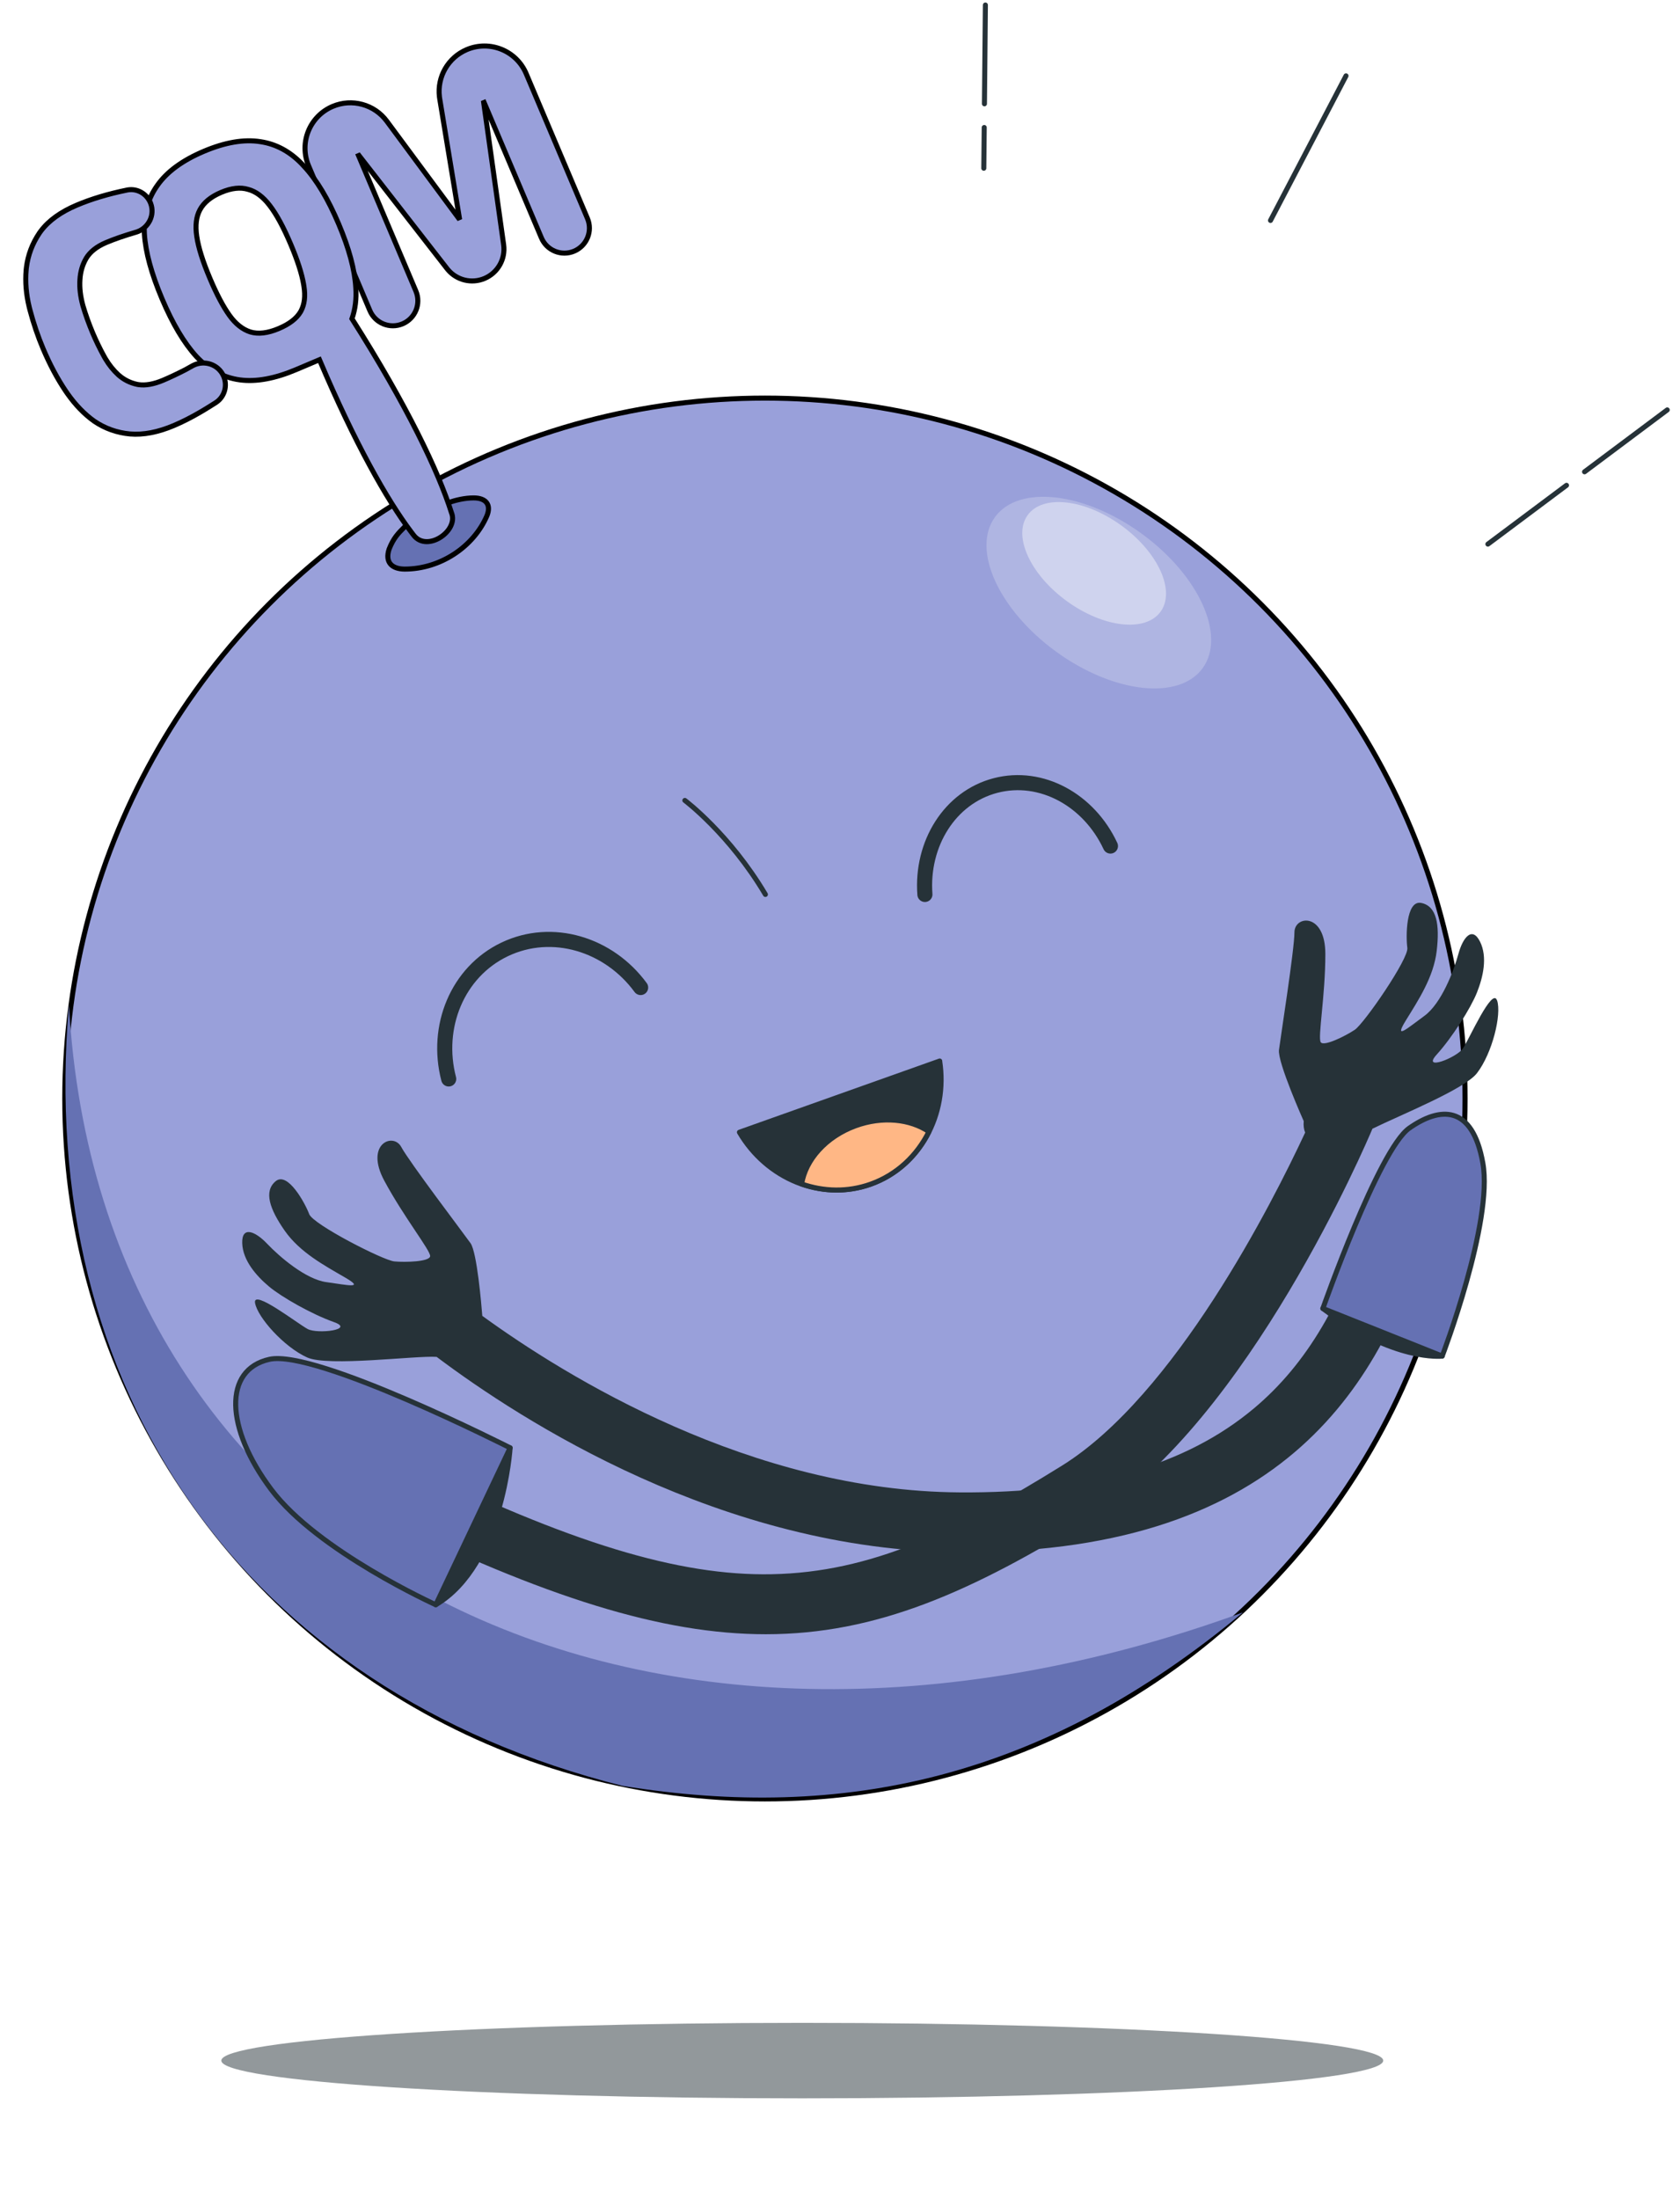
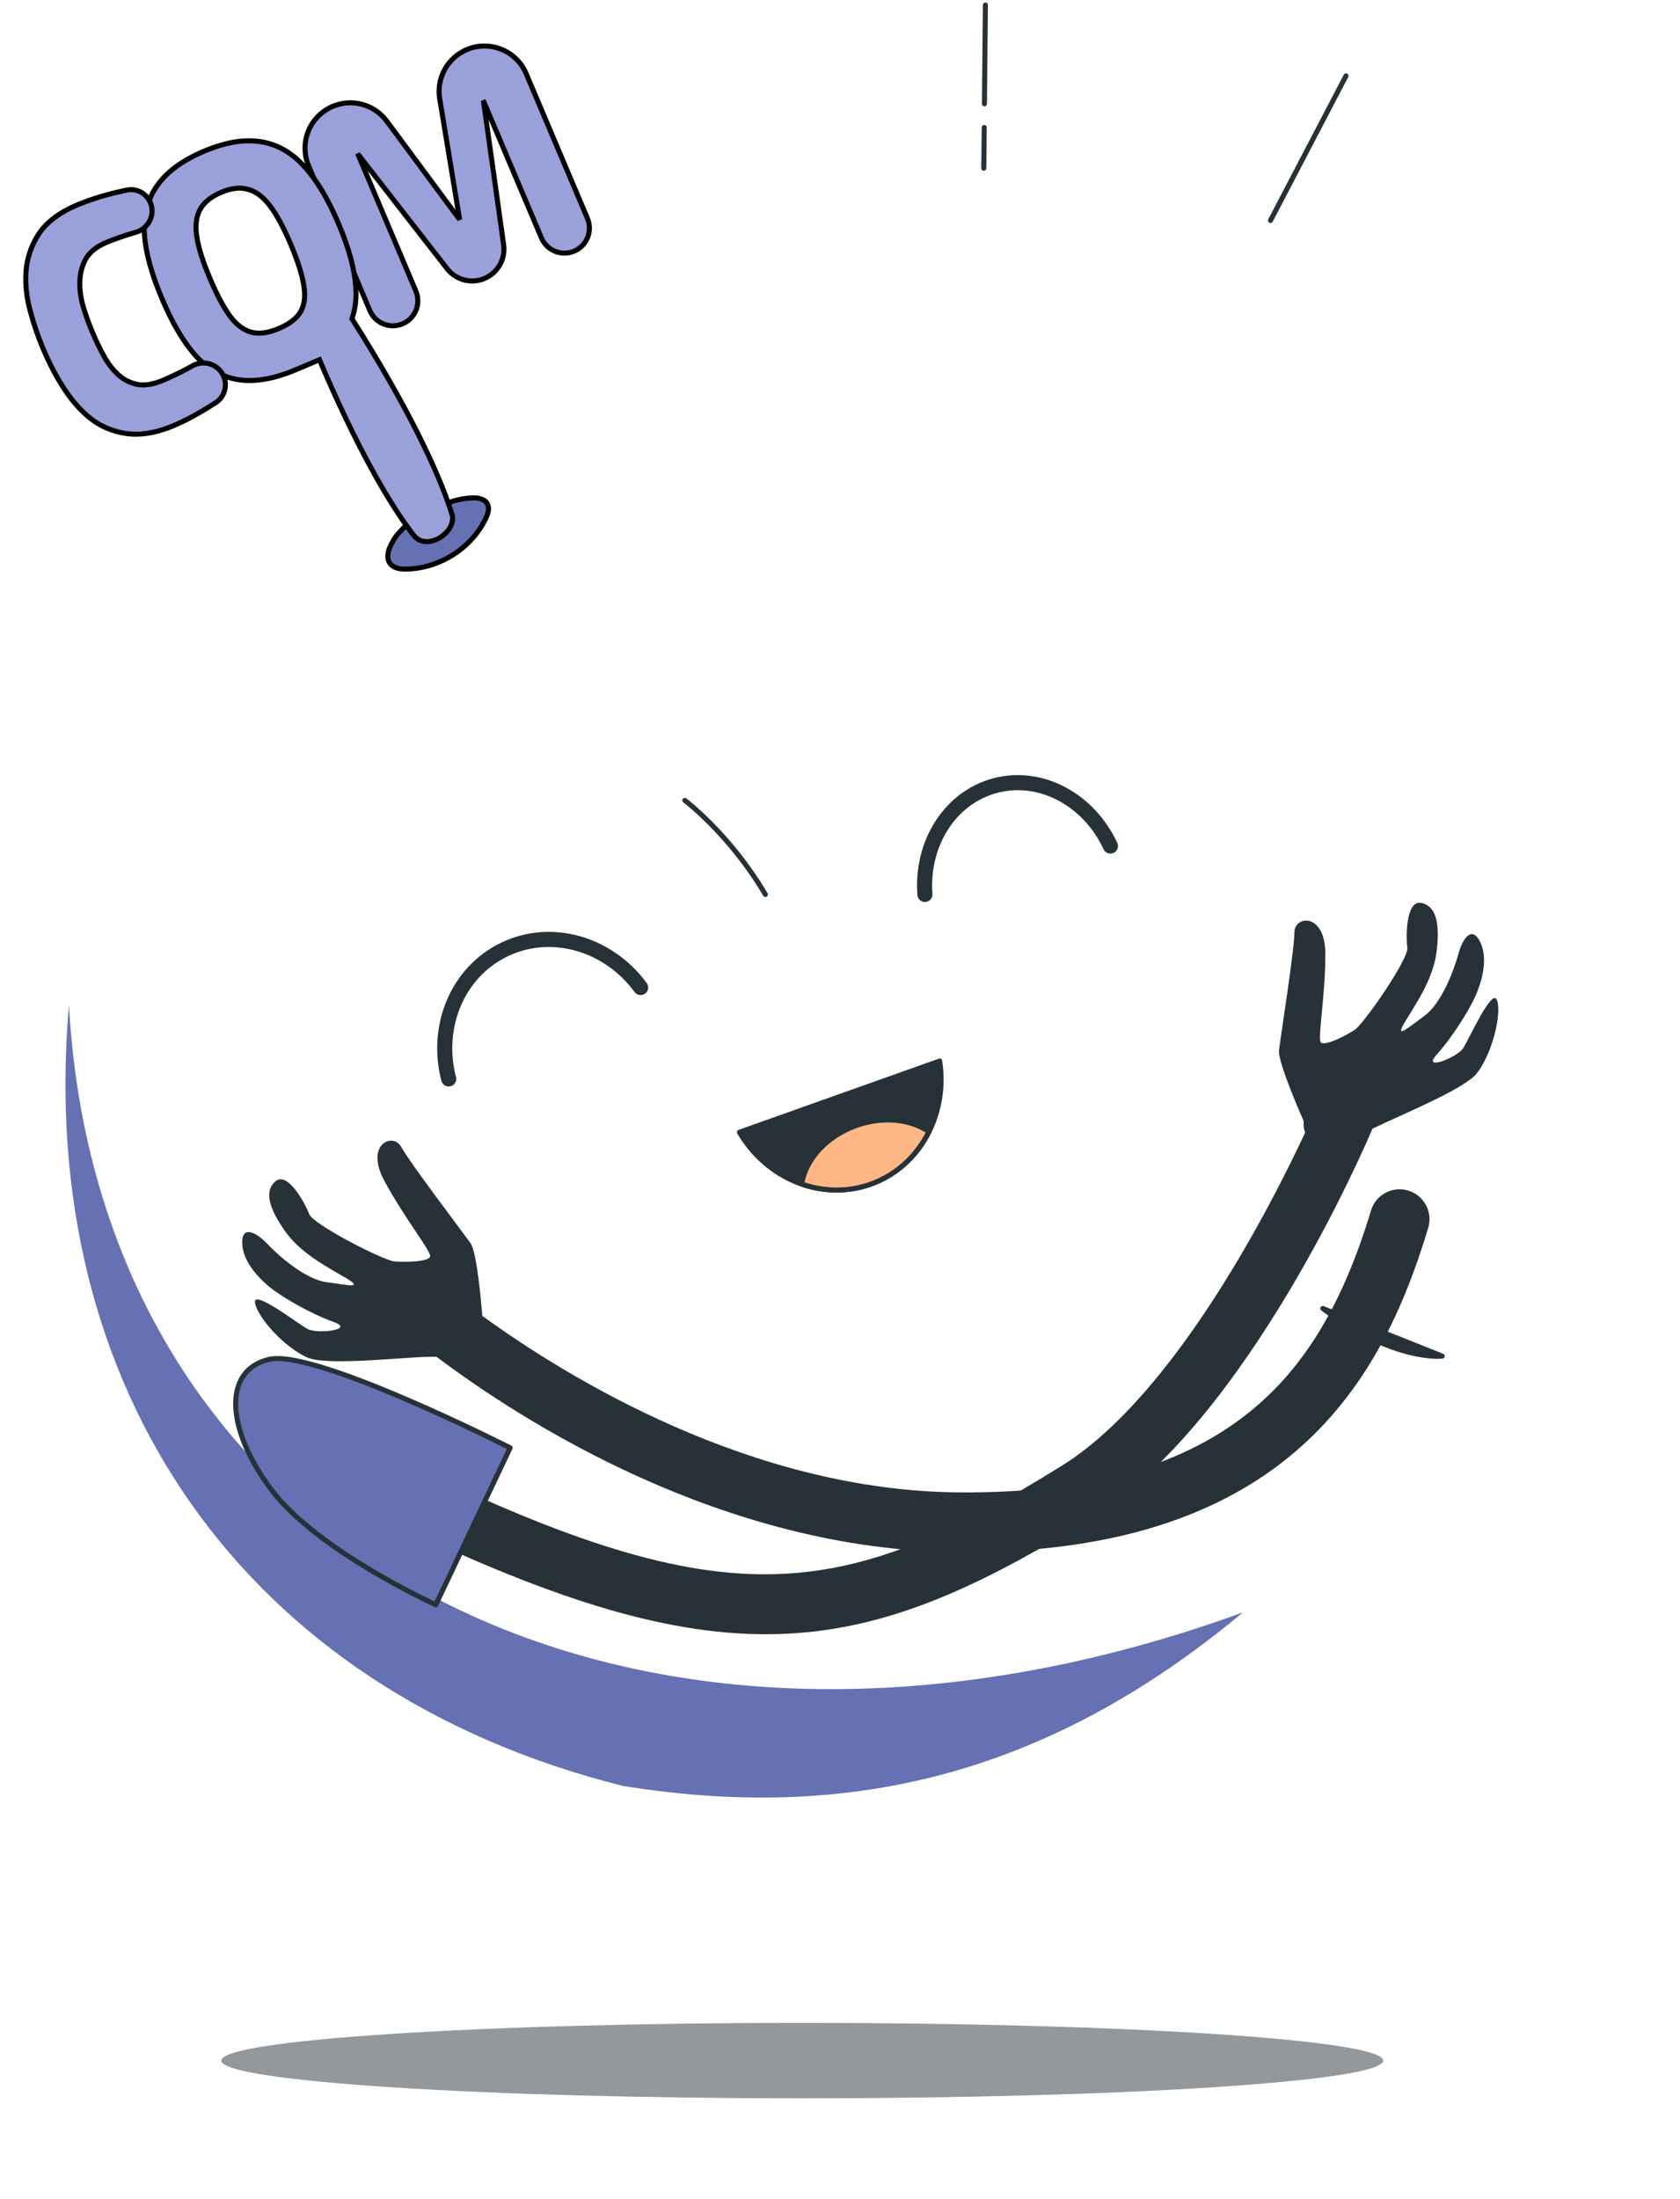
<svg xmlns="http://www.w3.org/2000/svg" width="334" height="437" viewBox="0 0 334 437" fill="none">
  <path d="M195.673 25.339L195.589 33.434" stroke="#263238" stroke-linecap="round" stroke-linejoin="round" />
  <path d="M195.904 1L195.716 20.629" stroke="#263238" stroke-linecap="round" stroke-linejoin="round" />
  <path d="M267.6 15.076L252.587 43.81" stroke="#263238" stroke-linecap="round" stroke-linejoin="round" />
-   <path d="M311.436 96.447L295.807 108.131" stroke="#263238" stroke-linecap="round" stroke-linejoin="round" />
-   <path d="M331.463 81.463L315.024 93.76" stroke="#263238" stroke-linecap="round" stroke-linejoin="round" />
  <g filter="url(#filter0_f_1567_2931)">
    <path d="M159.5 417C223.289 417 275 413.642 275 409.5C275 405.358 223.289 402 159.5 402C95.711 402 44 405.358 44 409.5C44 413.642 95.711 417 159.5 417Z" fill="#263238" fill-opacity="0.5" />
  </g>
-   <circle cx="152.072" cy="218.307" r="139.193" fill="#99A0DA" stroke="black" />
  <path d="M247.118 320.425C126.875 364.189 19.895 310.699 13.707 199.741C7.075 275.776 48.189 335.897 123.782 354.906C167.546 361.979 207.332 353.58 247.118 320.425Z" fill="#6571B3" />
-   <path d="M101.417 287.726C101.417 287.726 99.975 310.981 86.637 318.91L101.417 287.726Z" fill="#263238" stroke="#263238" stroke-linecap="round" stroke-linejoin="round" />
  <path d="M297.622 198.816C296.704 196.052 292.086 206.499 290.858 208.345C289.63 210.19 282.557 212.955 285.63 209.573C288.704 206.19 292.395 200.345 293.622 197.272C294.85 194.199 295.777 190.199 294.24 187.125C292.704 184.052 290.858 186.207 289.939 189.589C289.02 192.971 286.557 199.426 283.175 201.89C279.793 204.353 277.029 206.808 279.484 202.808C281.947 198.808 285.021 194.199 285.63 188.971C286.248 183.743 285.63 180.052 282.557 179.442C279.484 178.825 279.484 186.207 279.793 188.361C280.102 190.515 271.183 203.426 269.338 204.654C267.492 205.882 263.191 208.036 262.573 207.117C261.955 206.198 263.492 197.89 263.492 189.589C263.492 181.288 257.346 181.906 257.346 185.288C257.346 188.67 254.581 206.198 254.272 208.654C253.964 211.117 259.191 222.8 259.191 222.8C259.112 223.711 259.223 224.463 259.476 225.073C252.95 239.077 233.592 277.326 211.081 291.298C190.091 304.328 173.125 312.478 153.442 312.842C134.916 313.223 113.142 306.561 80.691 290.672C77.744 289.231 74.188 290.451 72.746 293.397C71.305 296.344 72.525 299.9 75.471 301.342C108.326 317.429 131.621 324.771 152.238 324.771C174.218 324.771 193.149 316.415 217.354 301.389C248.213 282.237 271.801 226.8 272.791 224.456C272.815 224.408 272.823 224.361 272.846 224.313C278.415 221.58 291.191 216.448 293.638 213.264C296.711 209.264 298.557 201.581 297.638 198.816H297.622Z" fill="#263238" />
  <path d="M101.419 287.726C101.419 287.726 62.767 268.098 53.578 270.134C44.391 272.177 44.731 283.75 53.919 296.003C63.107 308.256 86.639 318.909 86.639 318.909L101.419 287.726Z" fill="#6571B3" stroke="#263238" stroke-linecap="round" stroke-linejoin="round" />
  <path d="M286.726 269.5C286.726 269.5 277.214 270.665 262.996 260.035L286.726 269.5Z" fill="#263238" stroke="#263238" stroke-linecap="round" stroke-linejoin="round" />
  <path d="M279.962 236.598C276.825 235.655 273.507 237.43 272.564 240.574C267.13 258.625 259.748 271.108 249.333 279.853C235.749 291.258 216.612 296.763 190.823 296.581C149.334 296.344 112.511 273.572 95.885 261.5C95.727 259.457 94.84 248.883 93.549 247.061C92.115 245.041 81.375 230.919 79.775 227.941C78.175 224.962 72.464 227.331 76.4 234.641C80.329 241.952 85.62 248.534 85.517 249.643C85.414 250.744 80.598 250.887 78.396 250.681C76.186 250.475 62.222 243.323 61.47 241.279C60.718 239.235 57.224 232.741 54.809 234.737C52.393 236.733 53.597 240.273 56.614 244.59C59.632 248.899 64.527 251.505 68.583 253.865C72.646 256.217 69.042 255.362 64.9 254.8C60.757 254.237 55.529 249.715 53.114 247.172C50.698 244.629 48.052 243.608 48.155 247.045C48.258 250.483 50.967 253.564 53.502 255.687C56.044 257.809 62.056 261.207 66.365 262.728C70.674 264.249 63.133 265.16 61.177 264.122C59.22 263.085 50.207 256.059 50.706 258.934C51.205 261.809 56.472 267.702 61.074 269.77C65.272 271.655 82.65 269.366 86.808 269.651C103.497 282.205 143.687 308.201 190.759 308.47C191.116 308.47 191.456 308.47 191.805 308.47C256.232 308.47 274.901 274.047 283.946 244.004C284.889 240.859 283.114 237.548 279.97 236.606L279.962 236.598Z" fill="#263238" />
-   <path d="M263.004 260.027C263.004 260.027 274.117 228.455 280.168 224.202C286.22 219.949 292.714 219.41 294.806 231.141C296.905 242.871 286.726 269.492 286.726 269.492L262.996 260.027H263.004Z" fill="#6571B3" stroke="#263238" stroke-linecap="round" stroke-linejoin="round" />
  <path d="M186.816 210.856C188.452 221.457 182.908 231.836 173.095 235.329C163.272 238.821 152.424 234.268 147.004 225.011L186.825 210.856H186.816Z" fill="#263238" stroke="#263238" stroke-linecap="round" stroke-linejoin="round" />
  <path d="M173.092 235.329C178.317 233.472 182.313 229.652 184.683 224.896C180.978 222.376 175.452 221.766 170.077 223.729C164.18 225.886 160.13 230.51 159.379 235.293C163.747 236.814 168.53 236.955 173.101 235.329H173.092Z" fill="#FFB785" stroke="#263238" stroke-linecap="round" stroke-linejoin="round" />
  <path d="M127.364 196.25C121.016 187.603 109.761 184.181 100.345 188.664C90.938 193.146 86.491 204.039 89.205 214.419" stroke="#263238" stroke-width="3" stroke-linecap="round" stroke-linejoin="round" />
  <path d="M220.765 168.135C216.503 158.984 207.025 153.732 197.928 156.102C188.83 158.471 183.127 167.684 183.879 177.754" stroke="#263238" stroke-width="3" stroke-linecap="round" stroke-linejoin="round" />
  <path d="M136.156 159.07C136.156 159.07 145.051 165.737 152.168 177.752" stroke="#263238" stroke-linecap="round" stroke-linejoin="round" />
  <path d="M80.455 104.697L80.455 104.697L89.296 99.834C90.623 99.392 92.391 98.95 94.159 98.95C96.606 98.95 97.696 100.276 96.811 102.486C94.159 108.675 87.528 113.096 80.455 113.096C77.941 113.085 76.477 111.77 77.361 109.117C78.245 106.907 79.129 106.023 80.455 104.697Z" fill="#6571B3" stroke="black" />
  <path d="M92.797 9.859C97.382 7.918 102.671 10.061 104.612 14.645L116.786 43.399C117.856 45.925 116.676 48.841 114.149 49.911C111.622 50.981 108.707 49.799 107.637 47.272L96.242 20.359L96.162 20.393L100.128 48.638C100.526 51.472 98.969 54.219 96.334 55.335C93.782 56.416 90.835 55.704 89.055 53.606L88.886 53.398L71.364 30.892L71.283 30.926L82.679 57.84C83.748 60.366 82.568 63.282 80.041 64.352C77.515 65.422 74.599 64.24 73.529 61.714L61.355 32.96C59.414 28.376 61.557 23.087 66.141 21.145C69.975 19.522 74.422 20.736 76.9 24.081L91.38 43.633L87.418 19.628L87.363 19.243C86.881 15.27 89.083 11.432 92.797 9.859Z" fill="#99A0DA" stroke="black" />
  <path d="M40.511 30.076C44.725 28.292 48.488 27.633 51.779 28.158L52.39 28.263C55.419 28.853 58.099 30.45 60.429 33.022L60.43 33.022C62.927 35.697 65.223 39.536 67.329 44.51C69.384 49.364 70.529 53.594 70.736 57.19C70.888 59.399 70.635 61.452 69.972 63.343C80.99 80.709 87.181 93.749 89.752 101.88C90.143 102.814 89.998 103.787 89.569 104.632C89.138 105.484 88.407 106.238 87.569 106.775C86.731 107.312 85.746 107.658 84.788 107.642C83.817 107.626 82.882 107.235 82.212 106.329L81.749 105.723C76.951 99.357 70.55 88.092 63.511 71.49L58.877 73.452C54.665 75.235 50.921 75.933 47.666 75.491C44.404 75.047 41.522 73.484 39.028 70.834L39.022 70.828C36.568 68.138 34.302 64.312 32.213 59.379C30.108 54.405 28.929 50.096 28.704 46.461L28.705 46.456L28.679 45.766C28.614 42.344 29.479 39.357 31.293 36.832C33.207 34.103 36.298 31.86 40.511 30.076ZM43.965 38.233C41.893 39.111 40.514 40.268 39.756 41.674L39.755 41.675C39.02 43.029 38.786 44.785 39.118 46.989L39.119 46.992C39.436 49.164 40.304 51.944 41.744 55.343C43.081 58.502 44.376 60.944 45.625 62.684C46.857 64.401 48.243 65.478 49.772 65.969L49.771 65.969C51.315 66.436 53.187 66.241 55.423 65.294C57.55 64.394 58.955 63.29 59.719 62.016L59.86 61.763C60.535 60.476 60.739 58.87 60.424 56.905L60.423 56.898L60.358 56.484C59.996 54.376 59.148 51.733 57.798 48.546C56.359 45.146 54.967 42.588 53.628 40.849L53.627 40.846C52.278 39.077 50.837 38.031 49.315 37.633L49.307 37.632L49.297 37.629C47.805 37.181 46.039 37.355 43.965 38.233Z" fill="#99A0DA" stroke="black" />
  <path d="M15.244 40.775C18.175 39.534 21.513 38.532 25.256 37.768L25.444 37.734C27.322 37.441 29.127 38.499 29.876 40.227L29.947 40.402C30.834 42.726 29.557 45.265 27.26 46.072L27.034 46.145C24.675 46.837 22.696 47.523 21.092 48.203C19.229 48.991 17.937 50.027 17.163 51.284C16.407 52.56 15.981 53.994 15.89 55.595L15.889 55.602C15.781 57.174 15.977 58.886 16.485 60.742C17.021 62.562 17.675 64.382 18.445 66.201C19.096 67.738 19.835 69.261 20.663 70.772L20.974 71.317C21.716 72.56 22.573 73.622 23.544 74.506L23.544 74.506C24.616 75.457 25.86 76.085 27.286 76.392L27.556 76.438C28.922 76.638 30.549 76.362 32.458 75.554C33.81 74.981 35.278 74.288 36.863 73.473C37.304 73.233 37.755 72.983 38.215 72.723L38.428 72.611C40.637 71.511 43.38 72.398 44.422 74.691L44.499 74.87C45.225 76.678 44.654 78.768 43.057 79.904L42.894 80.015C42.103 80.523 41.333 81.003 40.581 81.454L39.836 81.896C38.034 82.95 36.278 83.841 34.568 84.566C31.419 85.898 28.509 86.469 25.849 86.242L25.845 86.242C23.245 85.999 20.876 85.157 18.746 83.716L18.736 83.71C16.774 82.312 14.997 80.476 13.403 78.212L13.086 77.755C11.418 75.289 9.914 72.468 8.571 69.297C7.54 66.863 6.667 64.292 5.951 61.584L5.82 61.072C5.196 58.516 4.989 56.034 5.201 53.628L5.2 53.625L5.255 53.13C5.564 50.675 6.426 48.401 7.834 46.313L7.836 46.309L8.141 45.887C9.717 43.804 12.099 42.106 15.244 40.775Z" fill="#99A0DA" stroke="black" />
  <path opacity="0.44" d="M209.935 129.481C221.335 137.774 234.39 139.255 239.096 132.787C243.801 126.32 238.375 114.353 226.976 106.06C215.577 97.766 202.521 96.285 197.816 102.753C193.11 109.221 198.536 121.187 209.935 129.481Z" fill="white" fill-opacity="0.5" />
  <path opacity="0.81" d="M212.076 119.45C219.368 124.756 227.721 125.703 230.732 121.565C233.742 117.427 230.271 109.771 222.978 104.465C215.685 99.159 207.333 98.212 204.322 102.35C201.312 106.488 204.783 114.144 212.076 119.45Z" fill="white" fill-opacity="0.5" />
  <defs>
    <filter id="filter0_f_1567_2931" x="24" y="382" width="271" height="55" filterUnits="userSpaceOnUse" color-interpolation-filters="sRGB" />
  </defs>
</svg>